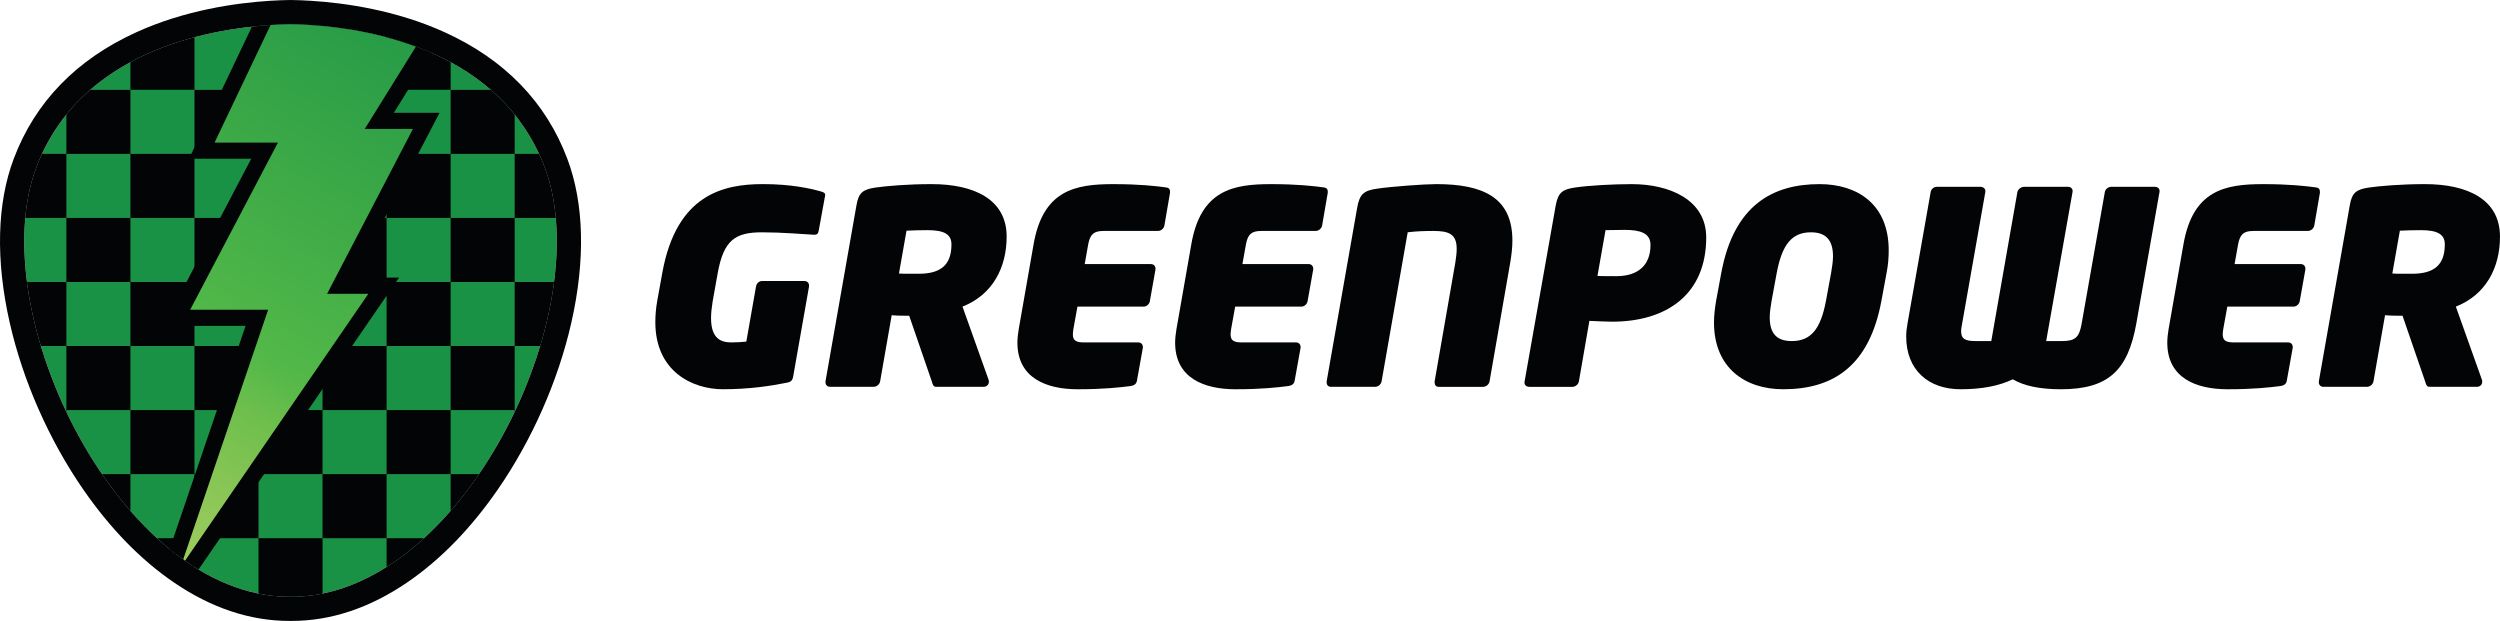
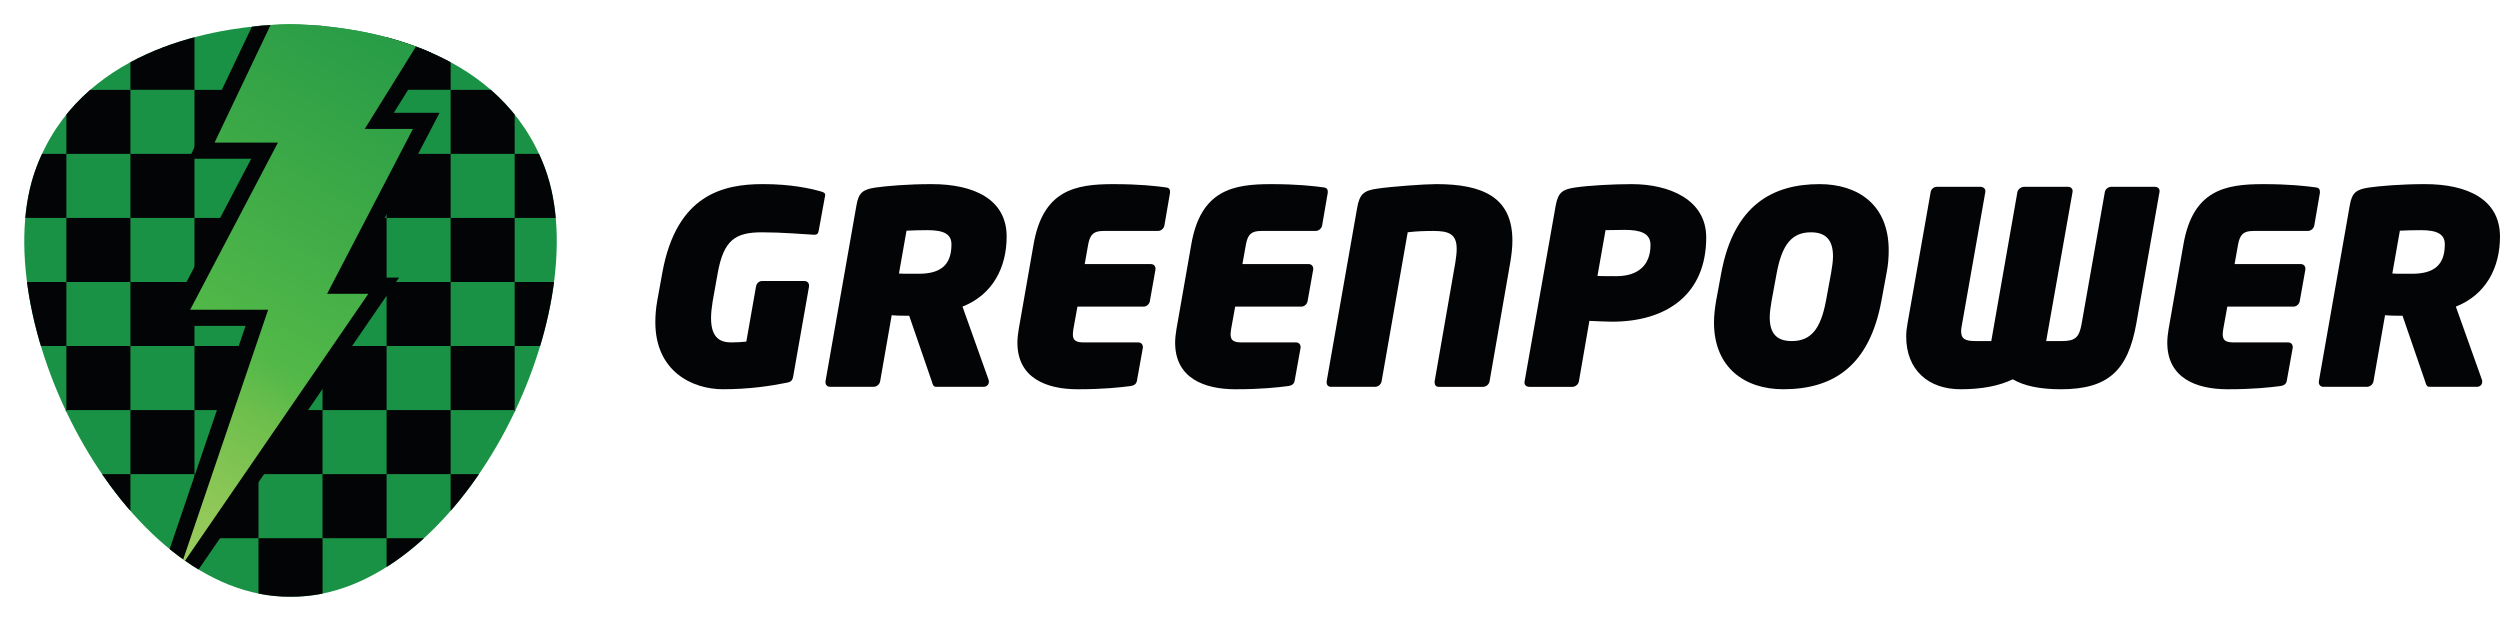
<svg xmlns="http://www.w3.org/2000/svg" xmlns:xlink="http://www.w3.org/1999/xlink" id="Layer_1" width="241.579" height="60" x="0" y="0" enable-background="new 0 0 241.579 60" version="1.1" viewBox="0 0 241.579 60" xml:space="preserve">
  <path fill="#1A9246" d="M52.628,16.164C48.421,5.005,36.099,2.8,29.904,2.412c-0.694-0.043-1.31-0.063-1.831-0.072 c-0.52,0.008-1.136,0.029-1.83,0.072C20.048,2.8,7.726,5.005,3.519,16.164c-5.316,14.098,8.204,41.638,24.555,41.496 C44.426,57.802,57.944,30.262,52.628,16.164" />
  <g>
    <defs>
      <path id="SVGID_1_" d="M26.244,2.412C20.048,2.8,7.727,5.005,3.519,16.165c-5.316,14.097,8.204,41.638,24.555,41.495 c16.352,0.143,29.871-27.398,24.554-41.495C48.421,5.005,36.099,2.8,29.904,2.412c-0.694-0.044-1.31-0.063-1.831-0.071 C27.553,2.348,26.938,2.368,26.244,2.412" />
    </defs>
    <clipPath id="SVGID_2_">
      <use overflow="visible" xlink:href="#SVGID_1_" />
    </clipPath>
    <rect width="6.189" height="6.189" x=".227" y="52.005" fill="#030406" clip-path="url(#SVGID_2_)" />
-     <rect width="6.189" height="6.189" x="12.604" y="52.005" fill="#030406" clip-path="url(#SVGID_2_)" />
    <rect width="6.19" height="6.189" x="24.98" y="52.005" fill="#030406" clip-path="url(#SVGID_2_)" />
    <rect width="6.19" height="6.189" x="37.357" y="52.005" fill="#030406" clip-path="url(#SVGID_2_)" />
    <rect width="6.189" height="6.189" x="49.735" y="52.005" fill="#030406" clip-path="url(#SVGID_2_)" />
    <rect width="6.189" height="6.189" x="62.112" y="52.005" fill="#030406" clip-path="url(#SVGID_2_)" />
    <rect width="6.189" height="6.19" x="6.415" y="-3.699" fill="#030406" clip-path="url(#SVGID_2_)" />
    <rect width="6.189" height="6.19" x="18.792" y="-3.699" fill="#030406" clip-path="url(#SVGID_2_)" />
    <rect width="6.19" height="6.19" x="31.168" y="-3.699" fill="#030406" clip-path="url(#SVGID_2_)" />
    <rect width="6.189" height="6.19" x="43.545" y="-3.699" fill="#030406" clip-path="url(#SVGID_2_)" />
    <rect width="6.19" height="6.19" x="55.923" y="-3.699" fill="#030406" clip-path="url(#SVGID_2_)" />
    <rect width="6.189" height="6.19" x="68.301" y="-3.699" fill="#030406" clip-path="url(#SVGID_2_)" />
    <rect width="6.189" height="6.189" x=".227" y="2.49" fill="#030406" clip-path="url(#SVGID_2_)" />
    <rect width="6.189" height="6.189" x="12.604" y="2.49" fill="#030406" clip-path="url(#SVGID_2_)" />
    <rect width="6.19" height="6.189" x="24.98" y="2.49" fill="#030406" clip-path="url(#SVGID_2_)" />
    <rect width="6.19" height="6.189" x="37.357" y="2.49" fill="#030406" clip-path="url(#SVGID_2_)" />
    <rect width="6.189" height="6.189" x="49.735" y="2.49" fill="#030406" clip-path="url(#SVGID_2_)" />
    <rect width="6.189" height="6.189" x="62.112" y="2.49" fill="#030406" clip-path="url(#SVGID_2_)" />
    <rect width="6.189" height="6.188" x="6.415" y="8.681" fill="#030406" clip-path="url(#SVGID_2_)" />
    <rect width="6.189" height="6.188" x="18.792" y="8.681" fill="#030406" clip-path="url(#SVGID_2_)" />
    <rect width="6.19" height="6.188" x="31.168" y="8.681" fill="#030406" clip-path="url(#SVGID_2_)" />
    <rect width="6.189" height="6.188" x="43.545" y="8.681" fill="#030406" clip-path="url(#SVGID_2_)" />
    <rect width="6.19" height="6.188" x="55.923" y="8.681" fill="#030406" clip-path="url(#SVGID_2_)" />
    <rect width="6.189" height="6.188" x="68.301" y="8.681" fill="#030406" clip-path="url(#SVGID_2_)" />
    <rect width="6.19" height="6.189" x=".225" y="14.868" fill="#030406" clip-path="url(#SVGID_2_)" />
    <rect width="6.189" height="6.189" x="12.603" y="14.868" fill="#030406" clip-path="url(#SVGID_2_)" />
    <rect width="6.188" height="6.189" x="24.98" y="14.868" fill="#030406" clip-path="url(#SVGID_2_)" />
    <rect width="6.189" height="6.189" x="37.357" y="14.868" fill="#030406" clip-path="url(#SVGID_2_)" />
    <rect width="6.19" height="6.189" x="49.734" y="14.868" fill="#030406" clip-path="url(#SVGID_2_)" />
    <rect width="6.19" height="6.189" x="62.111" y="14.868" fill="#030406" clip-path="url(#SVGID_2_)" />
    <rect width="6.19" height="6.19" x="6.413" y="21.058" fill="#030406" clip-path="url(#SVGID_2_)" />
    <rect width="6.188" height="6.19" x="18.792" y="21.058" fill="#030406" clip-path="url(#SVGID_2_)" />
    <rect width="6.19" height="6.19" x="31.167" y="21.058" fill="#030406" clip-path="url(#SVGID_2_)" />
    <rect width="6.189" height="6.19" x="43.545" y="21.058" fill="#030406" clip-path="url(#SVGID_2_)" />
    <rect width="6.19" height="6.19" x="55.922" y="21.058" fill="#030406" clip-path="url(#SVGID_2_)" />
    <rect width="6.189" height="6.19" x="68.3" y="21.058" fill="#030406" clip-path="url(#SVGID_2_)" />
    <rect width="6.19" height="6.188" x=".225" y="27.248" fill="#030406" clip-path="url(#SVGID_2_)" />
    <rect width="6.189" height="6.188" x="12.603" y="27.248" fill="#030406" clip-path="url(#SVGID_2_)" />
    <rect width="6.188" height="6.188" x="24.98" y="27.248" fill="#030406" clip-path="url(#SVGID_2_)" />
    <rect width="6.189" height="6.188" x="37.357" y="27.248" fill="#030406" clip-path="url(#SVGID_2_)" />
    <rect width="6.19" height="6.188" x="49.734" y="27.248" fill="#030406" clip-path="url(#SVGID_2_)" />
    <rect width="6.19" height="6.188" x="62.111" y="27.248" fill="#030406" clip-path="url(#SVGID_2_)" />
    <rect width="6.19" height="6.189" x="6.413" y="33.437" fill="#030406" clip-path="url(#SVGID_2_)" />
    <rect width="6.188" height="6.189" x="18.792" y="33.437" fill="#030406" clip-path="url(#SVGID_2_)" />
    <rect width="6.19" height="6.189" x="31.167" y="33.437" fill="#030406" clip-path="url(#SVGID_2_)" />
    <rect width="6.189" height="6.189" x="43.545" y="33.437" fill="#030406" clip-path="url(#SVGID_2_)" />
    <rect width="6.19" height="6.189" x="55.922" y="33.437" fill="#030406" clip-path="url(#SVGID_2_)" />
    <rect width="6.189" height="6.189" x="68.3" y="33.437" fill="#030406" clip-path="url(#SVGID_2_)" />
    <rect width="6.19" height="6.19" x=".225" y="39.625" fill="#030406" clip-path="url(#SVGID_2_)" />
    <rect width="6.189" height="6.19" x="12.603" y="39.625" fill="#030406" clip-path="url(#SVGID_2_)" />
    <rect width="6.188" height="6.19" x="24.98" y="39.625" fill="#030406" clip-path="url(#SVGID_2_)" />
    <rect width="6.189" height="6.19" x="37.357" y="39.625" fill="#030406" clip-path="url(#SVGID_2_)" />
    <rect width="6.19" height="6.19" x="49.734" y="39.625" fill="#030406" clip-path="url(#SVGID_2_)" />
    <rect width="6.19" height="6.19" x="62.111" y="39.625" fill="#030406" clip-path="url(#SVGID_2_)" />
    <rect width="6.19" height="6.189" x="6.413" y="45.815" fill="#030406" clip-path="url(#SVGID_2_)" />
    <rect width="6.188" height="6.189" x="18.792" y="45.815" fill="#030406" clip-path="url(#SVGID_2_)" />
    <rect width="6.19" height="6.189" x="31.167" y="45.815" fill="#030406" clip-path="url(#SVGID_2_)" />
    <rect width="6.189" height="6.189" x="43.545" y="45.815" fill="#030406" clip-path="url(#SVGID_2_)" />
    <rect width="6.19" height="6.189" x="55.922" y="45.815" fill="#030406" clip-path="url(#SVGID_2_)" />
    <rect width="6.189" height="6.189" x="68.3" y="45.815" fill="#030406" clip-path="url(#SVGID_2_)" />
  </g>
  <g>
    <defs>
      <path id="SVGID_3_" d="M26.244,2.412c-0.316,0.02-0.648,0.045-0.994,0.075L19.5,14.556h6.069l-8.484,16.157h7.737l-7.779,22.859 c0.485,0.371,0.981,0.721,1.482,1.048l18.552-27.012h-4.182l8.292-15.925h-4.539l4.285-6.895 c-4.049-1.637-8.185-2.197-11.029-2.376c-0.694-0.044-1.31-0.063-1.831-0.071C27.553,2.348,26.938,2.368,26.244,2.412" />
    </defs>
    <clipPath id="SVGID_4_">
      <use overflow="visible" xlink:href="#SVGID_3_" />
    </clipPath>
    <linearGradient id="SVGID_5_" x1="-215.125" x2="-214.228" y1="414.937" y2="414.937" gradientTransform="matrix(39.892 -69.096 -69.096 -39.892 37264.172 1746.923)" gradientUnits="userSpaceOnUse">
      <stop offset="0" style="stop-color:#a4cf62" />
      <stop offset=".077" style="stop-color:#9ecd5f" />
      <stop offset=".184" style="stop-color:#8dc757" />
      <stop offset=".307" style="stop-color:#6fbf4d" />
      <stop offset=".387" style="stop-color:#52b848" />
      <stop offset="1" style="stop-color:#1a9246" />
      <stop offset="1" style="stop-color:#1a9246" />
    </linearGradient>
    <polygon fill="url(#SVGID_5_)" points="-5.595 41.55 23.079 -8.114 63.825 15.41 35.151 65.074" clip-path="url(#SVGID_4_)" />
  </g>
  <g>
    <defs>
      <path id="SVGID_6_" d="M26.244,2.412C20.048,2.8,7.727,5.005,3.519,16.165c-5.316,14.097,8.204,41.638,24.555,41.495 c16.352,0.143,29.871-27.398,24.554-41.495C48.421,5.005,36.099,2.8,29.904,2.412c-0.694-0.044-1.31-0.063-1.831-0.071 C27.553,2.348,26.938,2.368,26.244,2.412" />
    </defs>
    <clipPath id="SVGID_7_">
      <use overflow="visible" xlink:href="#SVGID_6_" />
    </clipPath>
    <path fill="#030406" d="M45.221-3.587l-9.977,16.049h4.657l-8.292,15.926h3.986L17.444,54.816 l8.467-24.883h-7.536l8.484-16.156h-6.124l8.271-17.363H45.221z M48.028-5.147h-2.807H29.007h-0.985l-0.424,0.889l-8.271,17.363 l-1.063,2.231h2.472h3.543l-7.285,13.871l-1.201,2.285h2.582h5.356l-7.765,22.822l-3.648,10.72l6.41-9.334l18.152-26.429 l1.678-2.443h-2.964H34.18l7.105-13.644l1.187-2.281h-2.571h-1.849l8.495-13.666L48.028-5.147z" clip-path="url(#SVGID_7_)" />
  </g>
-   <path fill="#030406" d="M28.073,2.34c0.521,0.007,1.137,0.029,1.831,0.072C36.099,2.8,48.421,5.006,52.629,16.165 C57.931,30.225,44.496,57.66,28.2,57.66c-0.042,0-0.084,0-0.127,0s-0.083,0-0.126,0c-16.294,0-29.73-27.435-24.429-41.495 C7.726,5.006,20.048,2.8,26.243,2.412C26.938,2.369,27.554,2.348,28.073,2.34 M28.073,0l-0.034,0 c-0.633,0.009-1.286,0.035-1.942,0.076C22.792,0.284,17.865,0.98,13.165,3.12C7.374,5.756,3.392,9.867,1.329,15.338 c-1.628,4.319-1.762,9.798-0.389,15.847c1.274,5.609,3.799,11.335,7.111,16.123c2.612,3.776,5.557,6.796,8.753,8.975 C20.42,58.749,24.169,60,27.947,60c0.043,0,0.084,0,0.126,0c0.042,0,0.085,0,0.127,0c3.778,0,7.527-1.251,11.145-3.717 c3.196-2.177,6.141-5.198,8.753-8.975c3.311-4.787,5.836-10.513,7.11-16.123c1.374-6.048,1.239-11.528-0.389-15.847 C52.755,9.867,48.773,5.756,42.982,3.12c-4.7-2.14-9.626-2.835-12.932-3.043C29.395,0.036,28.742,0.009,28.108,0L28.073,0z" />
  <g>
    <path fill="#030406" d="M79.716,18.988l-0.598,3.278c-0.052,0.312-0.156,0.416-0.417,0.416c-0.026,0-0.052,0-0.078,0 c-0.988-0.052-3.07-0.234-4.995-0.234c-2.602,0-3.694,0.78-4.267,3.902l-0.494,2.757c-0.104,0.65-0.157,1.17-0.157,1.639 c0,2.003,0.989,2.341,1.952,2.341c0.494,0,1.015-0.025,1.457-0.077l0.937-5.333c0.052-0.286,0.286-0.521,0.572-0.521h4.11 c0.26,0,0.442,0.182,0.442,0.442c0,0.026,0,0.052,0,0.078l-1.535,8.715c-0.078,0.39-0.208,0.52-0.65,0.598 c-1.561,0.312-3.616,0.624-6.139,0.624c-2.914,0-6.529-1.691-6.529-6.478c0-0.624,0.052-1.326,0.182-2.055l0.494-2.731 c1.378-7.57,5.905-8.559,9.729-8.559c2.706,0,4.552,0.417,5.567,0.703c0.26,0.078,0.442,0.13,0.442,0.364 C79.743,18.884,79.716,18.936,79.716,18.988z" />
    <path fill="#030406" d="M93.008,29.628l2.523,7.075c0.026,0.052,0.026,0.13,0.026,0.182c0,0.287-0.208,0.495-0.521,0.495h-4.578 c-0.286,0-0.338-0.261-0.416-0.521l-2.185-6.348c-0.573,0-1.119,0-1.691-0.052l-1.119,6.4c-0.052,0.286-0.338,0.521-0.624,0.521 h-4.214c-0.26,0-0.442-0.183-0.442-0.443c0-0.025,0-0.052,0-0.077l2.992-17.013c0.208-1.249,0.65-1.535,1.795-1.717 c1.066-0.156,3.147-0.338,5.463-0.338c4.136,0,7.257,1.483,7.257,5.073C97.273,25.856,95.921,28.483,93.008,29.628z M89.626,22.24 c-0.703,0-1.587,0.026-2.029,0.052l-0.729,4.136c0.286,0.026,0.599,0.026,0.911,0.026s0.65,0,0.989,0 c2.055,0,3.173-0.78,3.173-2.835C91.941,22.656,91.265,22.24,89.626,22.24z" />
    <path fill="#030406" d="M113.062,18.624l-0.546,3.174c-0.052,0.286-0.338,0.52-0.625,0.52h-5.254c-0.937,0-1.301,0.313-1.483,1.301 l-0.338,1.899h6.399c0.26,0,0.442,0.182,0.442,0.442c0,0.026,0,0.052,0,0.078l-0.546,3.069c-0.052,0.286-0.312,0.521-0.598,0.521 h-6.399l-0.39,2.16c-0.026,0.208-0.052,0.363-0.052,0.52c0,0.597,0.313,0.779,1.067,0.779h5.255c0.26,0,0.442,0.182,0.442,0.443 c0,0.025,0,0.052,0,0.077l-0.572,3.174c-0.052,0.313-0.26,0.468-0.599,0.52c-1.014,0.13-2.601,0.313-5.125,0.313 c-3.043,0-5.827-1.092-5.827-4.5c0-0.416,0.052-0.858,0.13-1.326l1.431-8.169c0.91-5.255,4.032-5.827,7.7-5.827 c2.523,0,4.11,0.182,5.072,0.313c0.287,0.026,0.417,0.156,0.417,0.416C113.062,18.546,113.062,18.572,113.062,18.624z" />
    <path fill="#030406" d="M128.304,18.624l-0.546,3.174c-0.052,0.286-0.338,0.52-0.625,0.52h-5.255c-0.936,0-1.3,0.313-1.482,1.301 l-0.338,1.899h6.399c0.26,0,0.442,0.182,0.442,0.442c0,0.026,0,0.052,0,0.078l-0.546,3.069c-0.052,0.286-0.313,0.521-0.598,0.521 h-6.399l-0.39,2.16c-0.026,0.208-0.052,0.363-0.052,0.52c0,0.597,0.312,0.779,1.067,0.779h5.254c0.26,0,0.442,0.182,0.442,0.443 c0,0.025,0,0.052,0,0.077l-0.572,3.174c-0.052,0.313-0.26,0.468-0.599,0.52c-1.014,0.13-2.601,0.313-5.125,0.313 c-3.043,0-5.827-1.092-5.827-4.5c0-0.416,0.052-0.858,0.13-1.326l1.431-8.169c0.911-5.255,4.032-5.827,7.7-5.827 c2.523,0,4.11,0.182,5.073,0.313c0.286,0.026,0.417,0.156,0.417,0.416C128.304,18.546,128.304,18.572,128.304,18.624z" />
    <path fill="#030406" d="M145.939,25.361l-2.002,11.499c-0.052,0.286-0.338,0.521-0.625,0.521h-4.292c-0.26,0-0.39-0.183-0.39-0.417 c0-0.026,0-0.078,0-0.104l2.003-11.499c0.078-0.52,0.13-0.936,0.13-1.3c0-1.431-0.729-1.743-2.237-1.743 c-0.806,0-1.717,0.026-2.498,0.13l-2.523,14.412c-0.052,0.286-0.338,0.521-0.625,0.521h-4.266c-0.261,0-0.417-0.183-0.417-0.417 c0-0.052,0-0.078,0-0.104l2.939-16.727c0.234-1.404,0.676-1.717,1.925-1.899c1.379-0.208,4.604-0.442,5.723-0.442 c4.553,0,7.362,1.301,7.362,5.463C146.147,23.879,146.069,24.581,145.939,25.361z" />
    <path fill="#030406" d="M155.77,31.085c-0.573,0-1.483-0.052-2.185-0.079l-1.015,5.854c-0.052,0.286-0.338,0.521-0.625,0.521 h-4.162c-0.26,0-0.468-0.156-0.468-0.391c0-0.026,0-0.026,0-0.053v-0.025l3.018-17.065c0.234-1.249,0.65-1.535,1.795-1.717 c1.353-0.208,3.72-0.338,5.567-0.338c3.59,0,7.18,1.483,7.18,5.151C164.875,28.431,161.077,31.085,155.77,31.085z M156.992,22.214 c-0.182,0-1.69,0.026-1.847,0.026l-0.78,4.422c0.13,0.025,1.665,0.025,1.821,0.025c2.081,0,3.304-1.04,3.304-3.017 C159.49,22.526,158.501,22.214,156.992,22.214z" />
    <path fill="#030406" d="M182.302,26.376l-0.495,2.679c-1.17,6.321-4.656,8.559-9.495,8.559c-3.668,0-6.686-2.055-6.686-6.452 c0-0.65,0.078-1.352,0.208-2.107l0.495-2.679c1.223-6.582,4.995-8.584,9.495-8.584c3.616,0,6.685,1.899,6.685,6.399 C182.509,24.868,182.458,25.596,182.302,26.376z M174.992,22.448c-1.821,0-2.784,1.145-3.304,3.928l-0.494,2.679 c-0.104,0.625-0.182,1.146-0.182,1.613c0,1.613,0.729,2.29,2.133,2.29c1.82,0,2.783-1.119,3.304-3.902l0.494-2.679 c0.104-0.625,0.183-1.145,0.183-1.613C177.125,23.15,176.396,22.448,174.992,22.448z" />
    <path fill="#030406" d="M206.44,31.241c-0.808,4.553-2.707,6.373-7.285,6.373c-2.028,0-3.537-0.313-4.655-0.962 c-1.354,0.65-3.018,0.962-5.046,0.962c-3.122,0-5.255-1.873-5.255-5.099c0-0.416,0.051-0.833,0.13-1.274l2.237-12.695 c0.052-0.286,0.312-0.494,0.599-0.494h4.214c0.286,0,0.521,0.208,0.468,0.494l-2.237,12.695c-0.053,0.312-0.105,0.547-0.105,0.754 c0,0.754,0.391,0.962,1.405,0.962h1.51l2.522-14.386c0.052-0.286,0.364-0.52,0.65-0.52h4.241c0.286,0,0.494,0.208,0.442,0.494 l-2.549,14.412h1.509c1.3,0,1.69-0.338,1.925-1.717l2.237-12.695c0.052-0.286,0.338-0.494,0.625-0.494h4.214 c0.287,0,0.495,0.208,0.442,0.494L206.44,31.241z" />
    <path fill="#030406" d="M224.178,18.624l-0.546,3.174c-0.053,0.286-0.338,0.52-0.625,0.52h-5.255c-0.936,0-1.3,0.313-1.482,1.301 l-0.338,1.899h6.398c0.261,0,0.443,0.182,0.443,0.442c0,0.026,0,0.052,0,0.078l-0.547,3.069c-0.052,0.286-0.313,0.521-0.599,0.521 h-6.398l-0.391,2.16c-0.026,0.208-0.053,0.363-0.053,0.52c0,0.597,0.313,0.779,1.066,0.779h5.255c0.262,0,0.443,0.182,0.443,0.443 c0,0.025,0,0.052,0,0.077l-0.572,3.174c-0.053,0.313-0.261,0.468-0.6,0.52c-1.014,0.13-2.601,0.313-5.124,0.313 c-3.043,0-5.826-1.092-5.826-4.5c0-0.416,0.051-0.858,0.129-1.326l1.432-8.169c0.91-5.255,4.032-5.827,7.699-5.827 c2.523,0,4.11,0.182,5.073,0.313c0.286,0.026,0.416,0.156,0.416,0.416C224.178,18.546,224.178,18.572,224.178,18.624z" />
    <path fill="#030406" d="M237.313,29.628l2.522,7.075c0.026,0.052,0.026,0.13,0.026,0.182c0,0.287-0.208,0.495-0.521,0.495h-4.578 c-0.286,0-0.338-0.261-0.416-0.521l-2.186-6.348c-0.572,0-1.118,0-1.69-0.052l-1.119,6.4c-0.051,0.286-0.338,0.521-0.624,0.521 h-4.214c-0.261,0-0.442-0.183-0.442-0.443c0-0.025,0-0.052,0-0.077l2.991-17.013c0.208-1.249,0.651-1.535,1.795-1.717 c1.066-0.156,3.147-0.338,5.463-0.338c4.137,0,7.258,1.483,7.258,5.073C241.579,25.856,240.226,28.483,237.313,29.628z M233.931,22.24c-0.702,0-1.587,0.026-2.028,0.052l-0.729,4.136c0.285,0.026,0.599,0.026,0.911,0.026c0.312,0,0.649,0,0.987,0 c2.056,0,3.174-0.78,3.174-2.835C236.246,22.656,235.57,22.24,233.931,22.24z" />
  </g>
</svg>